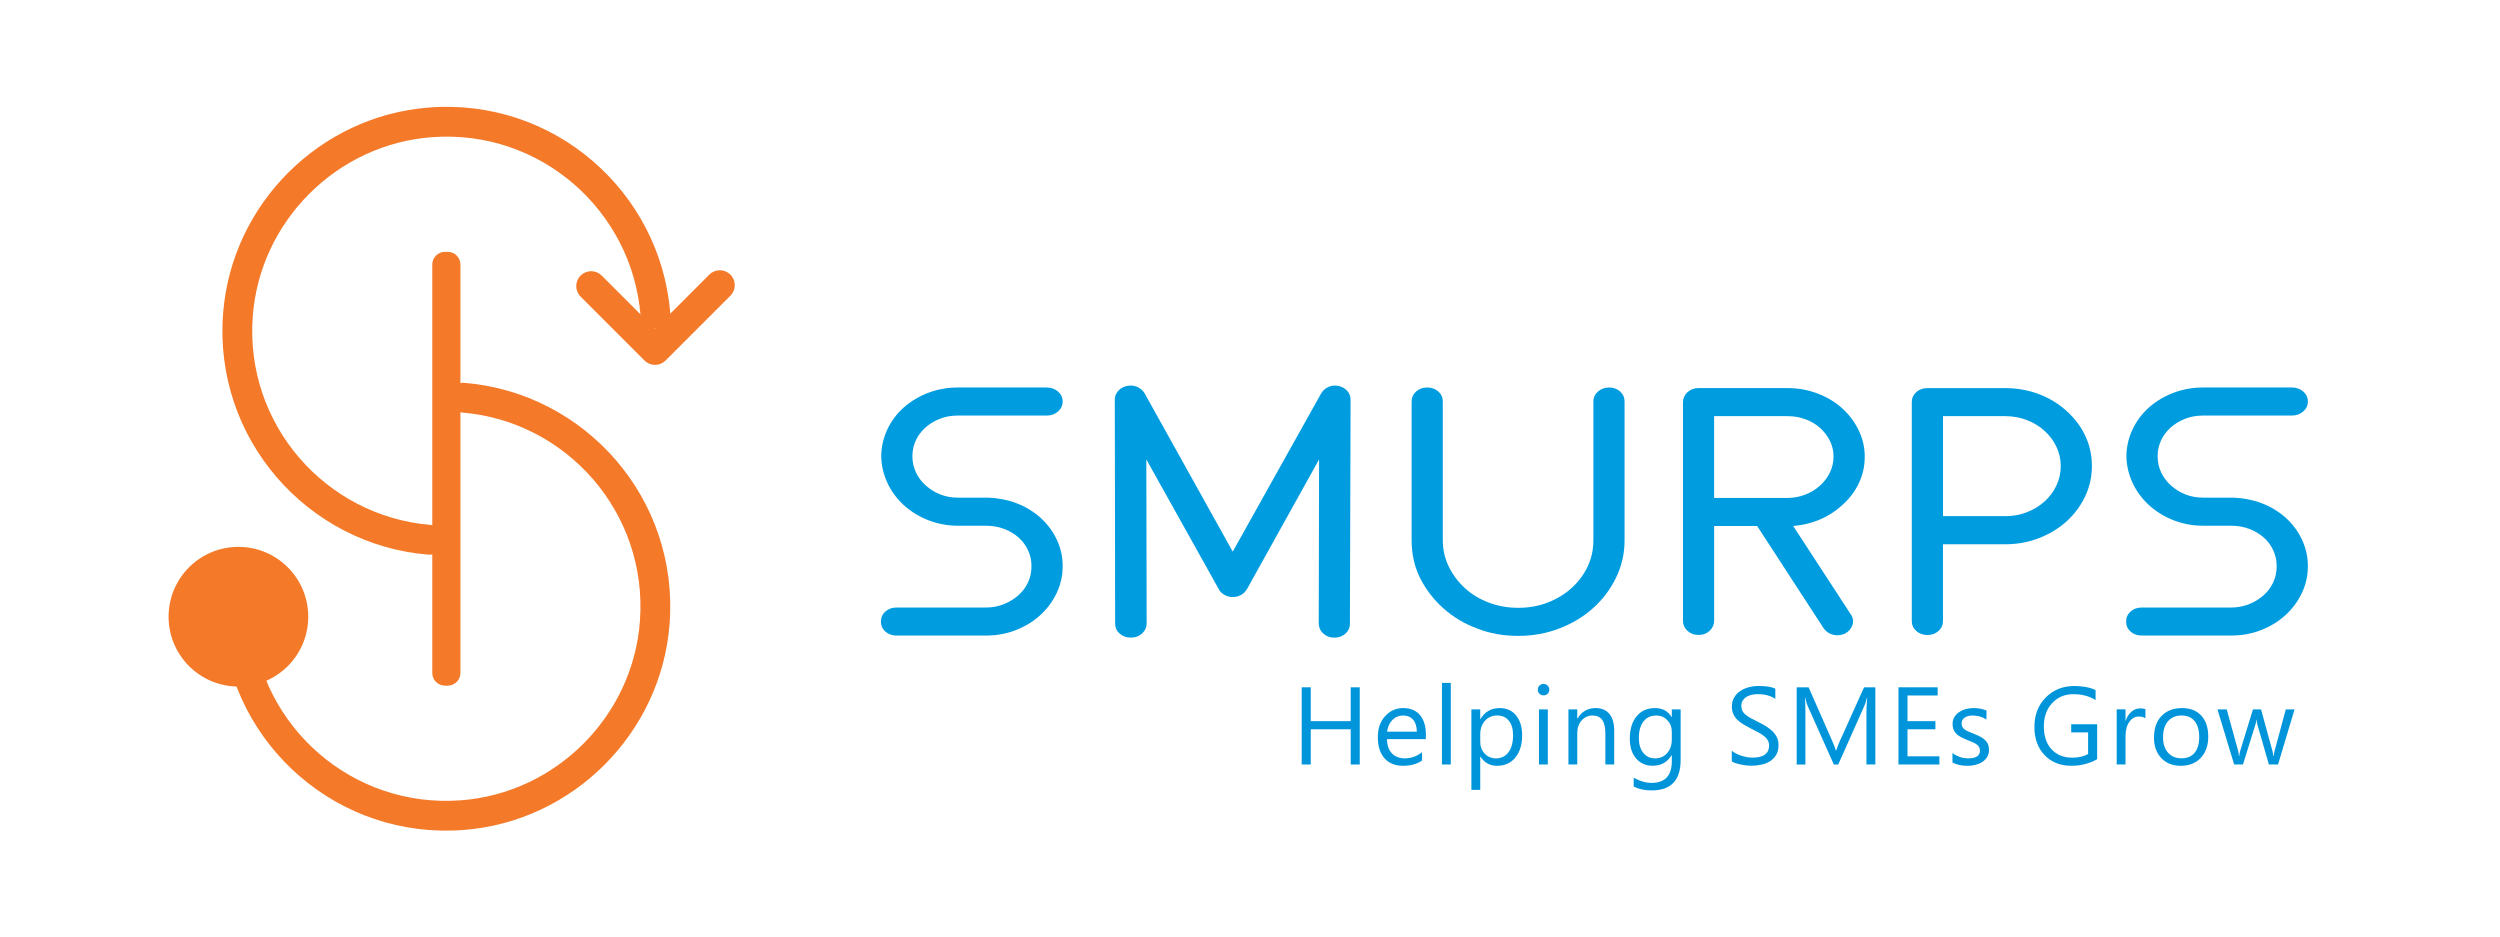
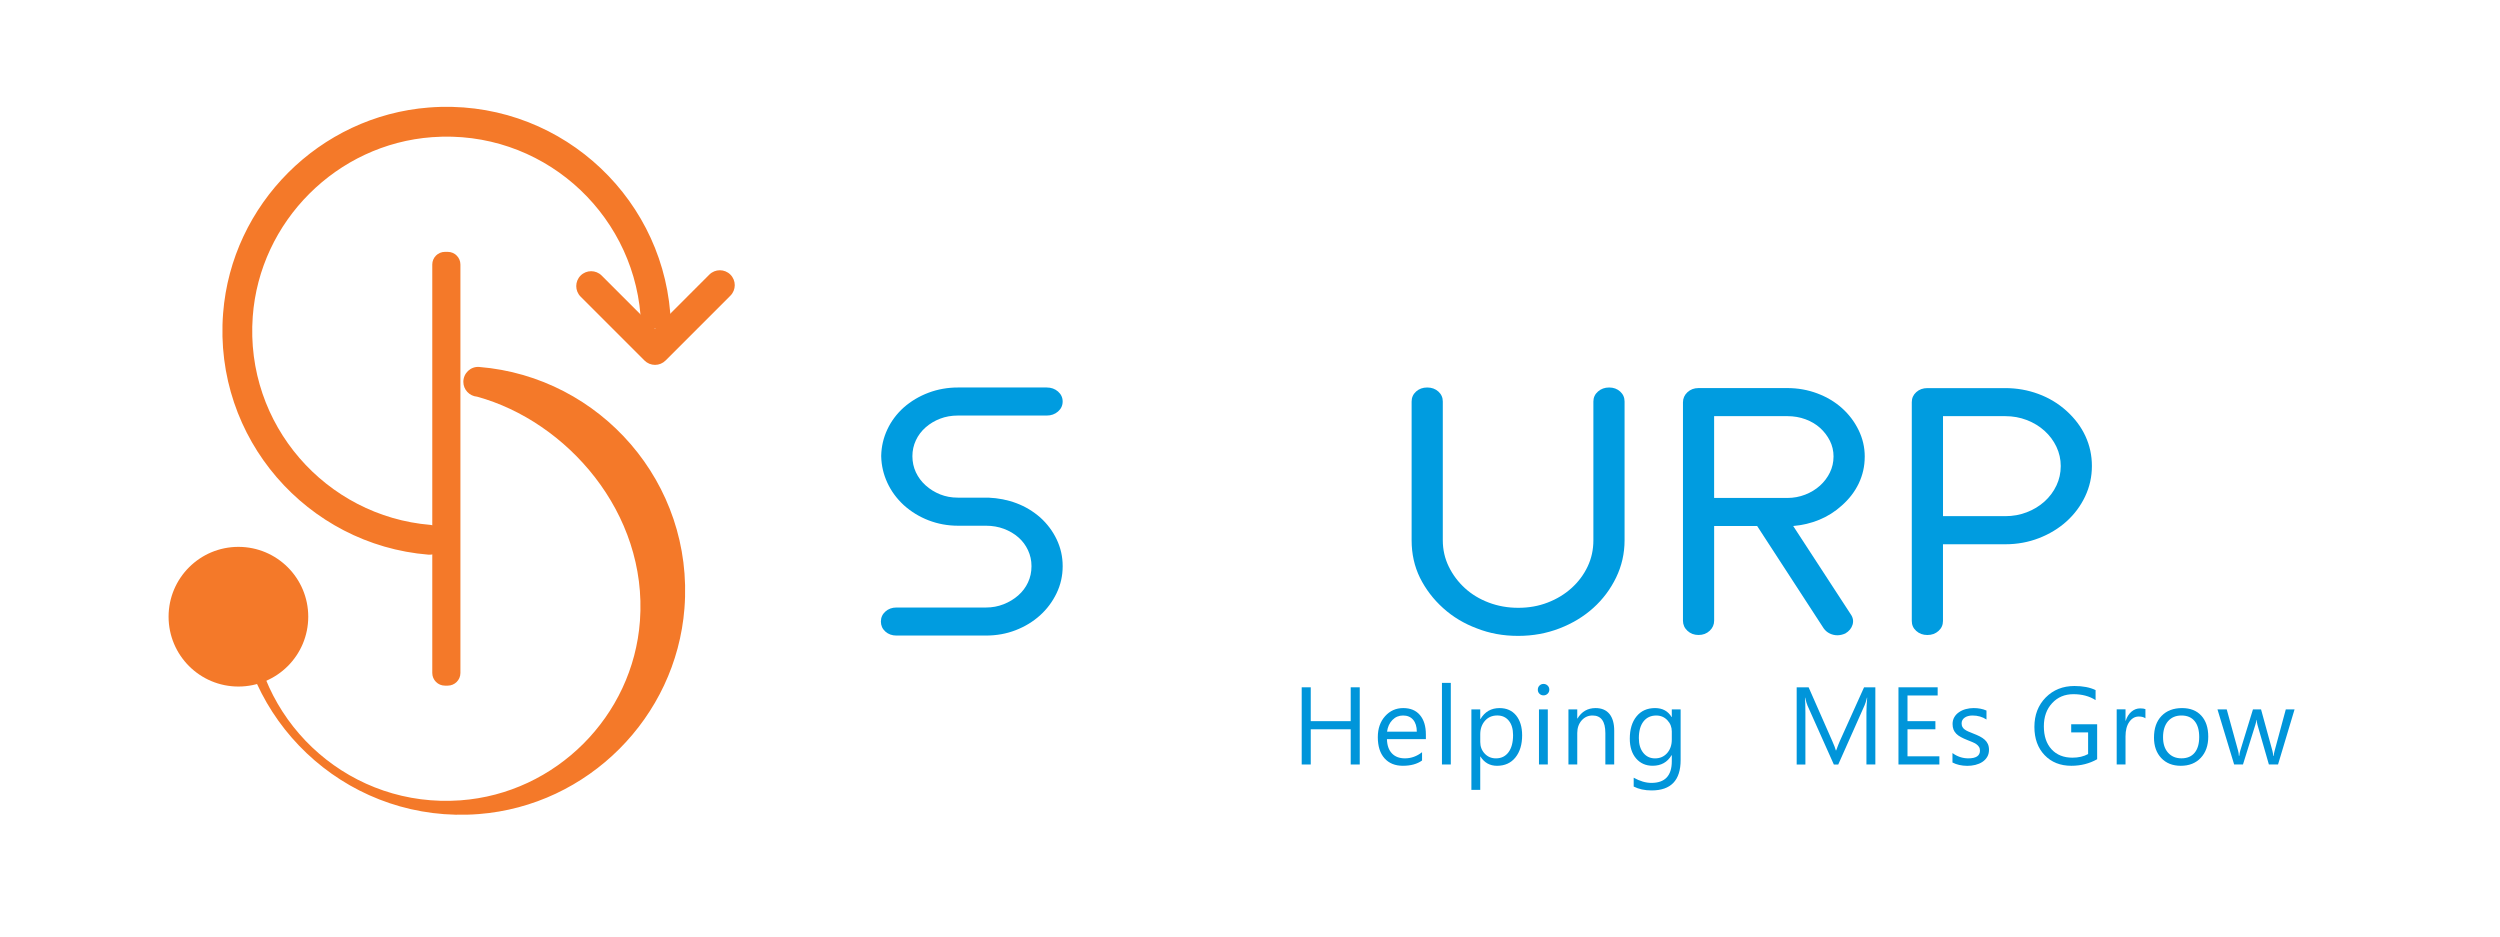
<svg xmlns="http://www.w3.org/2000/svg" id="Layer_1" x="0px" y="0px" width="226.771px" height="85.039px" viewBox="0 0 226.771 85.039" xml:space="preserve">
  <polygon fill="#0095DA" points="123.34,69.346 122.52,69.346 122.52,66.152 118.896,66.152 118.896,69.346 118.075,69.346 118.075,62.344 118.896,62.344 118.896,65.415 122.52,65.415 122.52,62.344 123.34,62.344 " />
  <g>
    <path fill="#0095DA" d="M129.336,67.046h-3.528c0.013,0.558,0.162,0.985,0.447,1.289c0.287,0.304,0.682,0.454,1.184,0.454 c0.562,0,1.08-0.186,1.553-0.557v0.752c-0.44,0.318-1.021,0.479-1.744,0.479c-0.706,0-1.261-0.229-1.665-0.682 c-0.402-0.454-0.604-1.094-0.604-1.916c0-0.778,0.221-1.412,0.662-1.902c0.438-0.488,0.986-0.734,1.643-0.734 c0.654,0,1.16,0.211,1.518,0.635c0.358,0.424,0.537,1.012,0.537,1.764v0.419H129.336z M128.517,66.367 c-0.003-0.463-0.115-0.822-0.334-1.079c-0.222-0.259-0.525-0.386-0.916-0.386c-0.377,0-0.698,0.135-0.962,0.404 c-0.266,0.271-0.428,0.623-0.488,1.061H128.517z" />
    <rect x="130.797" y="61.943" fill="#0095DA" width="0.803" height="7.402" />
    <path fill="#0095DA" d="M134.29,68.624h-0.02v3.021h-0.803v-7.299h0.803v0.879h0.02c0.396-0.664,0.97-0.996,1.729-0.996 c0.645,0,1.146,0.225,1.509,0.67c0.36,0.449,0.542,1.049,0.542,1.801c0,0.837-0.204,1.507-0.611,2.01 c-0.405,0.502-0.963,0.754-1.669,0.754C135.142,69.463,134.642,69.184,134.29,68.624 M134.271,66.605v0.699 c0,0.412,0.134,0.764,0.401,1.051c0.269,0.289,0.609,0.435,1.023,0.435c0.484,0,0.865-0.187,1.14-0.558 c0.275-0.371,0.413-0.889,0.413-1.549c0-0.557-0.129-0.992-0.386-1.308c-0.258-0.317-0.606-0.476-1.045-0.476 c-0.465,0-0.84,0.162-1.123,0.486C134.412,65.712,134.271,66.119,134.271,66.605" />
    <path fill="#0095DA" d="M140.009,63.076c-0.144,0-0.266-0.049-0.365-0.146c-0.103-0.098-0.151-0.222-0.151-0.371 s0.05-0.273,0.151-0.373c0.101-0.1,0.223-0.148,0.365-0.148c0.146,0,0.271,0.05,0.373,0.148c0.104,0.1,0.153,0.224,0.153,0.373 c0,0.144-0.051,0.267-0.153,0.366C140.279,63.025,140.155,63.076,140.009,63.076 M140.399,69.346h-0.801v-5h0.801V69.346z" />
    <path fill="#0095DA" d="M146.421,69.346h-0.802v-2.852c0-1.062-0.387-1.592-1.162-1.592c-0.398,0-0.729,0.15-0.993,0.451 c-0.263,0.303-0.394,0.682-0.394,1.141v2.852h-0.8v-5h0.8v0.83h0.021c0.378-0.632,0.925-0.947,1.642-0.947 c0.546,0,0.965,0.178,1.254,0.529c0.29,0.354,0.436,0.863,0.436,1.531L146.421,69.346L146.421,69.346z" />
    <path fill="#0095DA" d="M152.447,68.945c0,1.836-0.879,2.754-2.637,2.754c-0.619,0-1.159-0.117-1.621-0.352v-0.802 c0.562,0.312,1.1,0.47,1.609,0.47c1.231,0,1.848-0.654,1.848-1.963v-0.548h-0.021c-0.38,0.64-0.953,0.957-1.718,0.957 c-0.622,0-1.122-0.224-1.502-0.667c-0.379-0.443-0.569-1.041-0.569-1.789c0-0.85,0.205-1.525,0.613-2.025 c0.409-0.502,0.968-0.752,1.677-0.752c0.674,0,1.174,0.27,1.499,0.811h0.021v-0.693h0.801V68.945z M151.646,67.085V66.35 c0-0.398-0.135-0.738-0.403-1.021c-0.268-0.283-0.604-0.426-1.003-0.426c-0.495,0-0.883,0.181-1.162,0.539 c-0.28,0.361-0.42,0.863-0.42,1.513c0,0.558,0.134,1.002,0.403,1.335c0.268,0.334,0.624,0.501,1.064,0.501 c0.45,0,0.815-0.16,1.098-0.478C151.505,67.99,151.646,67.583,151.646,67.085" />
-     <path fill="#0095DA" d="M157.088,69.062v-0.967c0.11,0.098,0.242,0.186,0.397,0.264s0.317,0.144,0.488,0.197 c0.171,0.053,0.343,0.096,0.515,0.125c0.173,0.028,0.332,0.043,0.479,0.043c0.505,0,0.882-0.094,1.131-0.281 c0.249-0.187,0.374-0.455,0.374-0.807c0-0.189-0.042-0.354-0.125-0.494c-0.083-0.14-0.197-0.268-0.345-0.384 c-0.146-0.114-0.319-0.225-0.521-0.331c-0.2-0.105-0.416-0.218-0.646-0.334c-0.244-0.125-0.473-0.25-0.685-0.377 c-0.211-0.127-0.396-0.267-0.551-0.42c-0.157-0.152-0.28-0.326-0.369-0.521c-0.089-0.192-0.134-0.42-0.134-0.68 c0-0.32,0.069-0.597,0.21-0.834c0.14-0.234,0.322-0.43,0.551-0.582c0.229-0.154,0.488-0.268,0.779-0.343 c0.292-0.075,0.589-0.112,0.891-0.112c0.69,0,1.193,0.084,1.509,0.25v0.922c-0.413-0.287-0.942-0.43-1.592-0.43 c-0.179,0-0.357,0.02-0.537,0.057c-0.179,0.037-0.338,0.1-0.478,0.185c-0.142,0.083-0.254,0.192-0.343,0.327 c-0.088,0.132-0.133,0.296-0.133,0.486c0,0.181,0.033,0.334,0.102,0.465c0.065,0.131,0.165,0.248,0.296,0.355 c0.13,0.108,0.289,0.211,0.476,0.312c0.188,0.101,0.403,0.211,0.647,0.332c0.25,0.123,0.487,0.254,0.713,0.391 c0.224,0.137,0.421,0.288,0.59,0.455c0.17,0.166,0.305,0.35,0.403,0.551s0.147,0.434,0.147,0.694c0,0.344-0.065,0.636-0.201,0.876 c-0.137,0.238-0.317,0.434-0.548,0.584c-0.229,0.148-0.493,0.257-0.794,0.322c-0.299,0.068-0.614,0.102-0.946,0.102 c-0.11,0-0.248-0.008-0.409-0.027c-0.163-0.018-0.329-0.043-0.498-0.078c-0.17-0.033-0.33-0.074-0.481-0.127 C157.3,69.182,157.179,69.125,157.088,69.062" />
    <path fill="#0095DA" d="M170.116,69.346h-0.815V64.65c0-0.371,0.023-0.825,0.068-1.363h-0.021c-0.078,0.314-0.147,0.542-0.21,0.679 l-2.393,5.382h-0.4l-2.388-5.343c-0.068-0.155-0.138-0.396-0.21-0.718h-0.021c0.025,0.279,0.039,0.738,0.039,1.373v4.688h-0.791 v-7.002h1.084l2.148,4.883c0.166,0.373,0.272,0.653,0.322,0.84h0.028c0.141-0.385,0.253-0.672,0.337-0.859l2.192-4.863h1.025v7 H170.116z" />
    <polygon fill="#0095DA" points="175.918,69.346 172.207,69.346 172.207,62.344 175.762,62.344 175.762,63.086 173.026,63.086 173.026,65.415 175.557,65.415 175.557,66.152 173.026,66.152 173.026,68.604 175.918,68.604 " />
    <path fill="#0095DA" d="M177.105,69.165v-0.858c0.436,0.321,0.917,0.482,1.438,0.482c0.704,0,1.057-0.232,1.057-0.703 c0-0.134-0.03-0.247-0.092-0.34c-0.06-0.094-0.142-0.176-0.242-0.246c-0.104-0.07-0.226-0.137-0.362-0.191 c-0.138-0.059-0.287-0.117-0.446-0.18c-0.222-0.088-0.416-0.177-0.584-0.268c-0.167-0.088-0.308-0.189-0.42-0.301 c-0.112-0.113-0.197-0.242-0.254-0.383c-0.057-0.146-0.085-0.312-0.085-0.505c0-0.233,0.053-0.442,0.161-0.623 c0.105-0.181,0.25-0.331,0.43-0.452c0.179-0.123,0.383-0.216,0.612-0.277c0.229-0.062,0.467-0.092,0.711-0.092 c0.433,0,0.819,0.074,1.162,0.225v0.812c-0.368-0.242-0.791-0.363-1.271-0.363c-0.147,0-0.283,0.018-0.403,0.052 s-0.226,0.082-0.312,0.146c-0.086,0.062-0.153,0.135-0.2,0.221c-0.047,0.088-0.069,0.183-0.069,0.287 c0,0.129,0.022,0.24,0.069,0.328c0.047,0.086,0.116,0.166,0.207,0.232c0.093,0.068,0.202,0.13,0.332,0.186 c0.131,0.056,0.279,0.115,0.445,0.182c0.221,0.084,0.42,0.172,0.595,0.261c0.176,0.091,0.326,0.19,0.45,0.304 c0.123,0.111,0.218,0.241,0.285,0.389c0.065,0.146,0.1,0.32,0.1,0.521c0,0.247-0.054,0.463-0.163,0.645 c-0.107,0.183-0.255,0.334-0.437,0.455c-0.183,0.121-0.394,0.209-0.63,0.269c-0.238,0.06-0.487,0.088-0.747,0.088 C177.929,69.463,177.482,69.363,177.105,69.165" />
    <path fill="#0095DA" d="M190.232,68.867c-0.703,0.396-1.484,0.596-2.345,0.596c-0.999,0-1.808-0.322-2.425-0.967 c-0.616-0.645-0.925-1.498-0.925-2.559c0-1.084,0.342-1.974,1.027-2.67c0.686-0.693,1.554-1.041,2.604-1.041 c0.763,0,1.402,0.123,1.919,0.371v0.908c-0.564-0.359-1.234-0.537-2.011-0.537c-0.785,0-1.428,0.27-1.929,0.811 c-0.501,0.539-0.752,1.24-0.752,2.1c0,0.885,0.231,1.581,0.697,2.088c0.466,0.506,1.098,0.76,1.896,0.76 c0.547,0,1.02-0.109,1.421-0.328v-1.963h-1.534v-0.742h2.354v3.174H190.232z" />
    <path fill="#0095DA" d="M194.608,65.156c-0.142-0.106-0.343-0.161-0.605-0.161c-0.342,0-0.628,0.161-0.855,0.483 c-0.23,0.322-0.346,0.762-0.346,1.318v2.549h-0.801v-5h0.801v1.029h0.021c0.113-0.352,0.288-0.626,0.521-0.822 c0.234-0.197,0.496-0.295,0.785-0.295c0.209,0,0.368,0.021,0.479,0.067V65.156z" />
    <path fill="#0095DA" d="M197.816,69.464c-0.737,0-1.329-0.233-1.771-0.702c-0.44-0.466-0.66-1.086-0.66-1.857 c0-0.84,0.229-1.495,0.688-1.967c0.459-0.473,1.079-0.709,1.861-0.709c0.745,0,1.327,0.23,1.745,0.689 c0.419,0.459,0.628,1.094,0.628,1.908c0,0.798-0.227,1.438-0.678,1.916C199.181,69.223,198.575,69.464,197.816,69.464 M197.876,64.902c-0.515,0-0.921,0.175-1.222,0.523c-0.299,0.352-0.448,0.834-0.448,1.449c0,0.591,0.15,1.059,0.453,1.4 c0.304,0.342,0.708,0.513,1.217,0.513c0.519,0,0.916-0.168,1.193-0.503c0.278-0.336,0.417-0.812,0.417-1.432 c0-0.625-0.139-1.105-0.417-1.444C198.792,65.07,198.394,64.902,197.876,64.902" />
    <path fill="#0095DA" d="M208.136,64.346l-1.499,5h-0.83l-1.03-3.578c-0.039-0.138-0.065-0.293-0.079-0.465h-0.019 c-0.012,0.117-0.044,0.27-0.104,0.454l-1.118,3.589h-0.801l-1.513-5h0.84l1.035,3.76c0.033,0.113,0.055,0.265,0.066,0.449h0.039 c0.012-0.144,0.039-0.297,0.088-0.459l1.152-3.75h0.733l1.034,3.771c0.032,0.119,0.058,0.27,0.072,0.449h0.039 c0.007-0.129,0.035-0.278,0.083-0.449l1.018-3.771H208.136z" />
    <path fill="#009CE0" d="M92.195,45.643c0.792,0.297,1.509,0.728,2.151,1.285c0.642,0.578,1.144,1.246,1.505,2.004 c0.36,0.76,0.542,1.562,0.542,2.41v0.028c0,0.866-0.187,1.683-0.557,2.45c-0.371,0.767-0.871,1.435-1.502,2.004 c-0.631,0.568-1.367,1.015-2.207,1.34c-0.842,0.326-1.741,0.486-2.703,0.486h-8.108c-0.401,0-0.736-0.121-1.007-0.363 c-0.271-0.245-0.405-0.547-0.405-0.908s0.136-0.664,0.406-0.906c0.271-0.244,0.606-0.367,1.009-0.367h8.123 c0.562,0,1.093-0.099,1.595-0.297c0.501-0.199,0.943-0.465,1.324-0.8c0.38-0.333,0.677-0.726,0.887-1.178 c0.211-0.451,0.316-0.938,0.316-1.461v-0.028c0-0.505-0.105-0.982-0.316-1.436c-0.21-0.45-0.501-0.84-0.872-1.163 c-0.371-0.326-0.808-0.582-1.309-0.772c-0.502-0.188-1.043-0.283-1.625-0.283h-1.144h-1.384c-0.942,0-1.836-0.164-2.678-0.487 c-0.843-0.325-1.595-0.786-2.257-1.382c-0.643-0.596-1.14-1.272-1.489-2.029c-0.351-0.76-0.537-1.553-0.557-2.384v-0.027V41.35 v-0.027c0.02-0.83,0.205-1.62,0.556-2.369c0.35-0.749,0.846-1.413,1.487-1.991c0.66-0.578,1.411-1.024,2.252-1.341 c0.841-0.315,1.731-0.473,2.673-0.473h8.049c0.4,0,0.741,0.122,1.021,0.365c0.279,0.244,0.421,0.547,0.421,0.907 c0,0.362-0.142,0.664-0.422,0.908c-0.281,0.244-0.622,0.365-1.023,0.365h-8.064c-0.582,0-1.117,0.095-1.608,0.285 c-0.492,0.189-0.928,0.451-1.31,0.785c-0.381,0.334-0.677,0.727-0.888,1.178c-0.21,0.451-0.315,0.929-0.315,1.435 c0,0.524,0.105,1.011,0.315,1.462c0.211,0.451,0.507,0.849,0.888,1.192c0.382,0.343,0.817,0.613,1.31,0.812 c0.491,0.198,1.026,0.297,1.608,0.297h2.648h0.121C90.555,45.178,91.403,45.344,92.195,45.643" />
-     <path fill="#009CE0" d="M121.426,35.013c0.321,0.072,0.582,0.222,0.782,0.447c0.201,0.226,0.301,0.492,0.301,0.799l-0.06,20.312 c0,0.359-0.136,0.662-0.406,0.906c-0.271,0.242-0.606,0.364-1.008,0.364s-0.737-0.126-1.008-0.379 c-0.271-0.253-0.406-0.56-0.406-0.921l0.03-14.866l-6.548,11.779l-0.061,0.054v0.027l-0.029,0.027v0.026 c-0.021,0-0.029,0.009-0.029,0.026c0,0.019-0.011,0.027-0.03,0.027l-0.03,0.026v0.028l-0.029,0.025l-0.029,0.026l-0.03,0.028v0.025 h-0.029c0,0.02-0.011,0.026-0.03,0.026l-0.029,0.028l-0.03,0.025h-0.029c0,0.02-0.01,0.026-0.029,0.026v0.028 c-0.021,0-0.042,0.008-0.061,0.025c-0.021,0-0.041,0.01-0.061,0.027c-0.081,0.037-0.13,0.054-0.149,0.054v0.026h-0.062 l-0.029,0.027h-0.03c-0.021,0-0.04,0.01-0.061,0.026h-0.06c-0.04,0-0.061,0.011-0.061,0.028h-0.029h-0.03h-0.03h-0.03h-0.029 h-0.061h-0.029h-0.03h-0.03h-0.03h-0.029h-0.03h-0.06h-0.061c-0.041-0.02-0.076-0.028-0.104-0.028 c-0.031,0-0.065-0.009-0.105-0.026l-0.061-0.027c-0.021,0-0.04-0.008-0.061-0.026c-0.04,0-0.08-0.017-0.12-0.054 c-0.02,0-0.028-0.004-0.028-0.014s-0.012-0.015-0.031-0.015c-0.021-0.019-0.04-0.026-0.061-0.026l-0.029-0.027l-0.03-0.026 c-0.02-0.019-0.04-0.026-0.06-0.026v-0.027c-0.021,0-0.03-0.008-0.03-0.027h-0.03c0-0.018-0.01-0.025-0.03-0.025 c0-0.02-0.011-0.027-0.029-0.027v-0.027c-0.021,0-0.03-0.009-0.03-0.025l-0.031-0.027l-0.028-0.027v-0.025 c-0.021,0-0.03-0.01-0.03-0.027v-0.027c-0.021,0-0.03-0.004-0.03-0.014c0-0.009-0.011-0.014-0.03-0.014v-0.027l-0.03-0.054 l-6.576-11.779l0.03,14.866c0,0.361-0.138,0.668-0.411,0.921s-0.613,0.379-1.019,0.379s-0.745-0.122-1.019-0.364 c-0.274-0.244-0.41-0.547-0.41-0.906l-0.031-20.312c0-0.307,0.103-0.573,0.305-0.799c0.202-0.225,0.467-0.375,0.791-0.447 c0.324-0.071,0.634-0.045,0.928,0.081c0.295,0.127,0.522,0.325,0.685,0.597l7.989,14.351l8.018-14.351 c0.161-0.272,0.388-0.47,0.679-0.597C120.799,34.968,121.104,34.942,121.426,35.013" />
    <path fill="#009CE0" d="M137.722,57.68h-0.03c-1.342,0-2.583-0.228-3.725-0.679c-1.161-0.433-2.184-1.046-3.062-1.841 c-0.883-0.794-1.585-1.715-2.107-2.762c-0.501-1.029-0.752-2.156-0.752-3.387V36.421c0-0.36,0.137-0.663,0.406-0.907 c0.271-0.243,0.607-0.365,1.008-0.365c0.401,0,0.738,0.122,1.01,0.365c0.271,0.244,0.404,0.547,0.404,0.907v12.593 c0,0.85,0.183,1.645,0.542,2.383c0.361,0.74,0.849,1.391,1.459,1.949c0.612,0.561,1.334,0.998,2.167,1.313 c0.832,0.315,1.722,0.474,2.662,0.474h0.031c0.942,0,1.824-0.156,2.646-0.474c0.822-0.315,1.547-0.753,2.167-1.313 c0.621-0.56,1.108-1.209,1.459-1.949c0.353-0.738,0.526-1.533,0.526-2.383V36.421c0-0.36,0.139-0.663,0.417-0.907 c0.278-0.243,0.615-0.365,1.013-0.365c0.396,0,0.729,0.122,0.997,0.365c0.27,0.244,0.402,0.547,0.402,0.907v12.593 c0,1.19-0.256,2.314-0.766,3.371c-0.513,1.057-1.202,1.979-2.072,2.762c-0.871,0.785-1.895,1.404-3.064,1.854 C140.289,57.452,139.042,57.68,137.722,57.68" />
    <path fill="#009CE0" d="M169.146,41.444c0,0.847-0.183,1.648-0.541,2.406c-0.361,0.756-0.882,1.432-1.562,2.026 c-0.601,0.54-1.271,0.964-2.012,1.269c-0.741,0.308-1.532,0.496-2.373,0.568l5.205,7.987c0.221,0.308,0.28,0.628,0.181,0.962 c-0.101,0.334-0.32,0.6-0.662,0.8c-0.24,0.106-0.48,0.162-0.722,0.162s-0.472-0.056-0.691-0.162 c-0.222-0.108-0.4-0.263-0.543-0.461l-6.038-9.288h-3.901v8.585c0,0.358-0.136,0.667-0.406,0.919 c-0.271,0.254-0.606,0.381-1.008,0.381s-0.737-0.127-1.008-0.379c-0.271-0.253-0.406-0.561-0.406-0.92v-9.846V36.5 c0-0.361,0.135-0.667,0.404-0.92c0.271-0.252,0.605-0.379,1.008-0.379h8.048c0.961,0,1.872,0.163,2.733,0.487 c0.86,0.324,1.605,0.77,2.236,1.337s1.132,1.23,1.501,1.986c0.371,0.757,0.559,1.559,0.559,2.405L169.146,41.444L169.146,41.444z M166.317,41.403c0-0.505-0.11-0.979-0.331-1.421c-0.222-0.442-0.518-0.83-0.888-1.165c-0.372-0.334-0.812-0.596-1.323-0.785 c-0.513-0.19-1.061-0.284-1.642-0.284h-6.648v7.42h6.648c0.562,0,1.1-0.102,1.61-0.299s0.957-0.471,1.339-0.812 c0.38-0.342,0.682-0.74,0.902-1.191s0.331-0.93,0.331-1.436L166.317,41.403L166.317,41.403z" />
    <path fill="#009CE0" d="M187.438,37.261c0.762,0.687,1.339,1.453,1.729,2.302c0.392,0.849,0.586,1.751,0.586,2.708 c0,0.975-0.205,1.896-0.616,2.763c-0.411,0.864-0.974,1.62-1.686,2.261s-1.544,1.146-2.497,1.516 c-0.953,0.371-1.971,0.558-3.055,0.558h-5.655v6.959c0,0.36-0.137,0.663-0.406,0.905c-0.271,0.244-0.606,0.367-1.008,0.367 s-0.737-0.123-1.009-0.367c-0.271-0.242-0.406-0.545-0.406-0.905v-8.231v-11.62c0-0.361,0.137-0.664,0.406-0.907 c0.271-0.244,0.606-0.366,1.009-0.366h7.069c1.043,0,2.041,0.176,2.994,0.528C185.848,36.084,186.696,36.593,187.438,37.261 M186.927,42.271c0-0.614-0.132-1.196-0.392-1.747c-0.262-0.55-0.622-1.033-1.083-1.448c-0.462-0.415-0.998-0.741-1.609-0.976 c-0.612-0.234-1.26-0.351-1.941-0.351h-5.655v9.071h5.655c0.683,0,1.329-0.116,1.941-0.352c0.611-0.234,1.147-0.56,1.609-0.975 c0.461-0.416,0.821-0.898,1.083-1.45C186.796,43.494,186.927,42.903,186.927,42.271" />
-     <path fill="#009CE0" d="M205.146,45.643c0.792,0.297,1.509,0.728,2.149,1.285c0.644,0.578,1.146,1.246,1.505,2.004 c0.361,0.76,0.543,1.562,0.543,2.41v0.028c0,0.866-0.187,1.683-0.557,2.45c-0.371,0.767-0.871,1.435-1.502,2.004 c-0.631,0.568-1.367,1.015-2.207,1.34c-0.842,0.326-1.742,0.486-2.703,0.486h-8.107c-0.401,0-0.736-0.121-1.009-0.363 c-0.27-0.245-0.403-0.547-0.403-0.908s0.136-0.664,0.405-0.906c0.271-0.244,0.606-0.367,1.01-0.367h8.123 c0.562,0,1.093-0.099,1.595-0.297c0.501-0.199,0.942-0.465,1.324-0.8c0.38-0.333,0.677-0.726,0.887-1.178 c0.211-0.451,0.315-0.938,0.315-1.461v-0.028c0-0.505-0.104-0.982-0.315-1.436c-0.21-0.45-0.501-0.84-0.872-1.163 c-0.371-0.326-0.808-0.582-1.309-0.772c-0.503-0.188-1.044-0.283-1.625-0.283h-1.145h-1.384c-0.943,0-1.836-0.164-2.678-0.487 c-0.844-0.325-1.597-0.786-2.258-1.382c-0.643-0.596-1.14-1.272-1.488-2.029c-0.353-0.76-0.537-1.553-0.559-2.384v-0.027V41.35 v-0.027c0.021-0.83,0.205-1.62,0.558-2.369c0.35-0.749,0.846-1.413,1.485-1.991c0.66-0.578,1.411-1.024,2.253-1.341 c0.842-0.315,1.731-0.473,2.674-0.473h8.049c0.398,0,0.741,0.122,1.021,0.365c0.28,0.244,0.421,0.547,0.421,0.907 c0,0.362-0.141,0.664-0.422,0.908c-0.28,0.244-0.622,0.365-1.021,0.365h-8.064c-0.582,0-1.118,0.095-1.607,0.285 c-0.492,0.189-0.93,0.451-1.311,0.785s-0.677,0.727-0.888,1.178c-0.21,0.451-0.316,0.929-0.316,1.435 c0,0.524,0.106,1.011,0.316,1.462c0.211,0.451,0.507,0.849,0.888,1.192c0.381,0.343,0.817,0.613,1.311,0.812 c0.489,0.198,1.025,0.297,1.607,0.297h2.648h0.121C203.505,45.178,204.354,45.344,205.146,45.643" />
    <path fill="#F47929" d="M59.416,33.098L59.416,33.098c-0.357,0-0.702-0.142-0.955-0.396l-5.795-5.794 c-0.527-0.529-0.527-1.384,0-1.912c0.528-0.527,1.383-0.528,1.911,0l4.839,4.839l4.926-4.925c0.528-0.528,1.385-0.528,1.911,0 c0.528,0.528,0.528,1.383,0,1.911l-5.881,5.881C60.118,32.956,59.775,33.098,59.416,33.098" />
    <path fill="#F47929" d="M27.961,55.939c0,3.5-2.836,6.336-6.334,6.336c-3.499,0-6.335-2.836-6.335-6.336 c0-3.498,2.836-6.334,6.335-6.334C25.125,49.605,27.961,52.441,27.961,55.939" />
    <path fill="#F47929" d="M22.926,28.715c0.634-8.645,7.631-15.642,16.274-16.273c9.818-0.719,18.109,6.649,18.898,16.116 c0.059,0.706,0.639,1.253,1.347,1.253c0.781,0,1.414-0.661,1.35-1.441C59.902,17.402,50.276,8.865,38.897,9.753 c-9.901,0.773-17.889,8.761-18.659,18.663c-0.886,11.377,7.65,21.001,18.617,21.896c0.778,0.062,1.44-0.57,1.44-1.353 c0-0.708-0.548-1.287-1.253-1.347C29.577,46.824,22.208,38.532,22.926,28.715" />
-     <path fill="#F47929" d="M58.048,56.324c-0.633,8.646-7.63,15.642-16.273,16.273c-9.818,0.719-18.109-6.65-18.898-16.117 c-0.059-0.705-0.638-1.252-1.347-1.252c-0.781,0-1.413,0.66-1.35,1.44c0.893,10.968,10.519,19.504,21.897,18.615 c9.901-0.772,17.888-8.761,18.659-18.662c0.886-11.377-7.65-21-18.617-21.895c-0.779-0.063-1.44,0.57-1.44,1.351 c0,0.708,0.548,1.287,1.253,1.346C51.399,38.214,58.768,46.508,58.048,56.324" />
+     <path fill="#F47929" d="M58.048,56.324c-0.633,8.646-7.63,15.642-16.273,16.273c-9.818,0.719-18.109-6.65-18.898-16.117 c-0.059-0.705-0.638-1.252-1.347-1.252c0.893,10.968,10.519,19.504,21.897,18.615 c9.901-0.772,17.888-8.761,18.659-18.662c0.886-11.377-7.65-21-18.617-21.895c-0.779-0.063-1.44,0.57-1.44,1.351 c0,0.708,0.548,1.287,1.253,1.346C51.399,38.214,58.768,46.508,58.048,56.324" />
    <path fill="#F47929" d="M40.618,62.193h-0.261c-0.63,0-1.146-0.516-1.146-1.146V23.992c0-0.63,0.517-1.146,1.146-1.146h0.261 c0.63,0,1.146,0.516,1.146,1.146v37.056C41.764,61.678,41.248,62.193,40.618,62.193" />
  </g>
</svg>